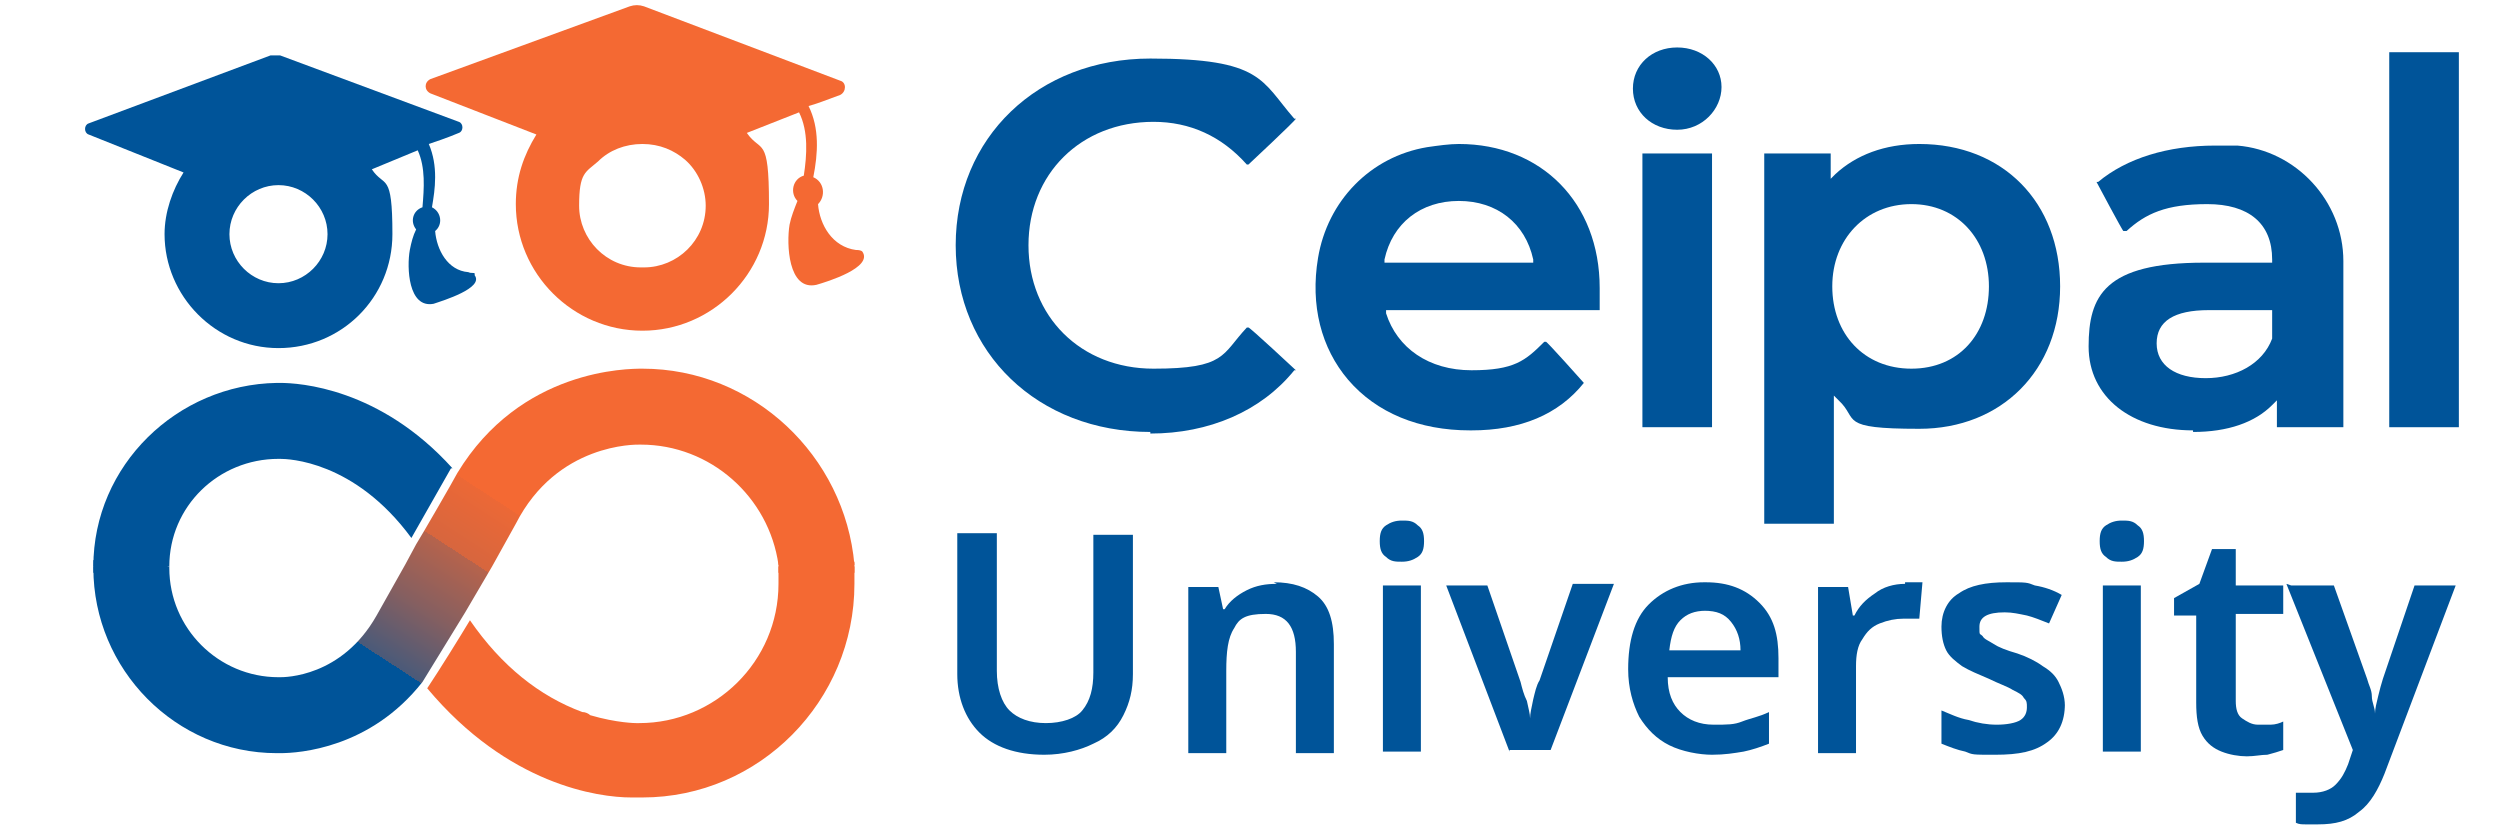
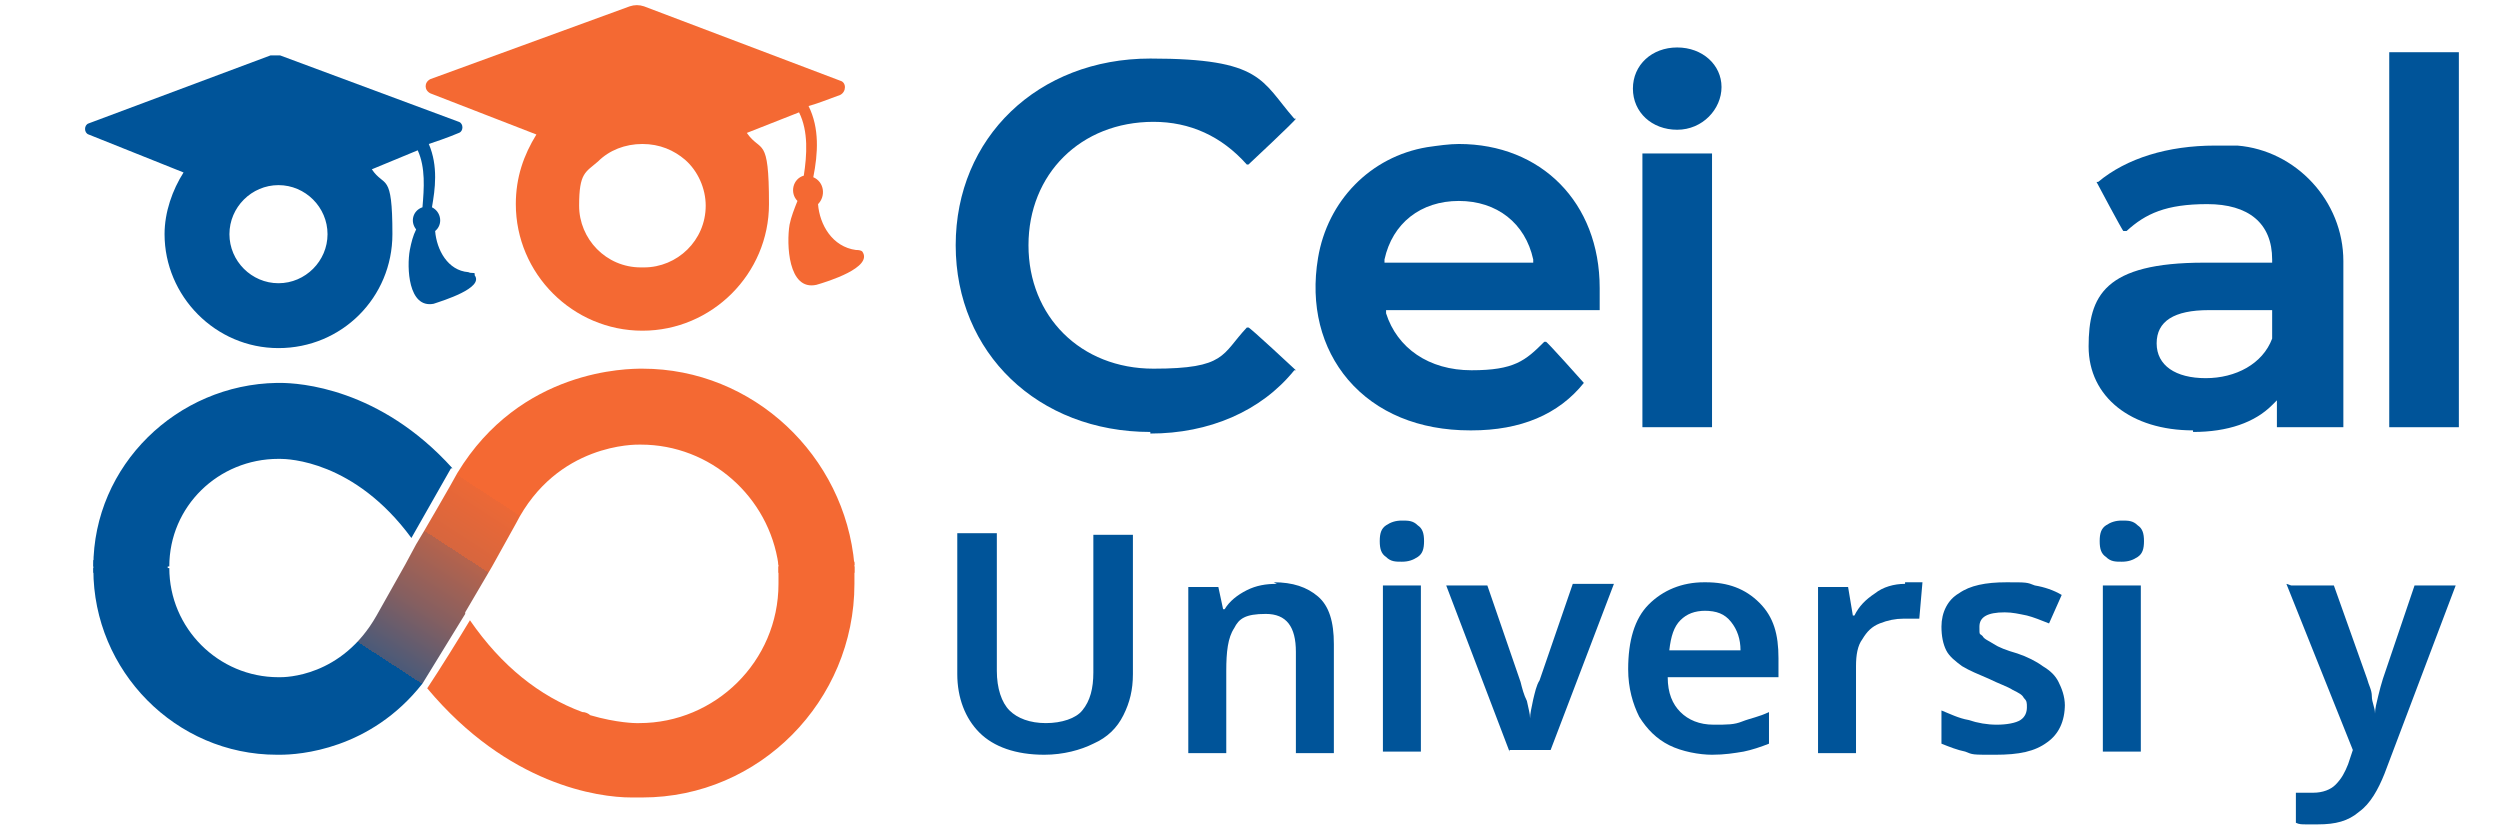
<svg xmlns="http://www.w3.org/2000/svg" version="1.1" viewBox="0 0 158 52.9">
  <defs>
    <style> .cls-1 { fill: url(#linear-gradient); } .cls-1, .cls-2, .cls-3, .cls-4 { stroke-width: 0px; } .cls-2 { fill: #f46933; } .cls-3 { fill: #005499; } .cls-4 { fill: url(#linear-gradient-2); } .cls-5 { display: none; } </style>
    <linearGradient id="linear-gradient" x1="16" y1=".5" x2="38.8" y2="35.5" gradientTransform="translate(0 54) scale(1 -1)" gradientUnits="userSpaceOnUse">
      <stop offset=".3" stop-color="#005499" />
      <stop offset=".3" stop-color="#025498" />
      <stop offset=".3" stop-color="#4a5a79" />
      <stop offset=".4" stop-color="#865f60" />
      <stop offset=".5" stop-color="#b6634c" />
      <stop offset=".5" stop-color="#d7663e" />
      <stop offset=".6" stop-color="#ec6836" />
      <stop offset=".6" stop-color="#f46933" />
    </linearGradient>
    <linearGradient id="linear-gradient-2" x1="18.9" y1="52.8" x2="41.2" y2="18.5" gradientUnits="userSpaceOnUse">
      <stop offset=".3" stop-color="#005499" />
      <stop offset=".3" stop-color="#025498" />
      <stop offset=".3" stop-color="#4a5a79" />
      <stop offset=".4" stop-color="#865f60" />
      <stop offset=".5" stop-color="#b6634c" />
      <stop offset=".5" stop-color="#d7663e" />
      <stop offset=".6" stop-color="#ec6836" />
      <stop offset=".6" stop-color="#f46933" />
    </linearGradient>
  </defs>
  <g id="Layer_1" data-name="Layer 1" class="cls-5">
    <g>
      <path class="cls-3" d="M69.8,43.1c0,1-.2,1.9-.6,2.7s-1.1,1.4-1.9,1.9c-.8.5-1.9.7-3.2.7-1.8,0-3.2-.5-4.2-1.4-1-1-1.4-2.2-1.4-3.8v-9.1h2.5v8.9c0,1.2.3,2,.8,2.5s1.3.8,2.4.8,1.9-.3,2.4-.9c.5-.6.7-1.4.7-2.5v-8.8h2.5v9.2h0Z" />
      <path class="cls-3" d="M78.9,37.2c1.2,0,2.2.3,2.8.9s1,1.6,1,3v7h-2.5v-6.5c0-1.6-.7-2.4-2-2.4s-1.7.3-2.1,1c-.4.6-.6,1.5-.6,2.7v5.3h-2.5v-10.8h1.9l.4,1.4h.1c.3-.6.8-1,1.4-1.2.6-.3,1.2-.4,1.9-.4Z" />
      <path class="cls-3" d="M87.2,33.2c.4,0,.7,0,1,.3.3.2.4.5.4,1s-.1.8-.4,1c-.3.2-.6.3-1,.3s-.7,0-1-.3c-.3-.2-.4-.5-.4-1s.1-.8.4-1c.3-.2.6-.3,1-.3ZM88.4,37.4v10.8h-2.5v-10.8h2.5Z" />
      <path class="cls-3" d="M94.1,48.1l-4.1-10.8h2.6l2.1,6.2c.1.4.2.8.4,1.3.1.5.2.8.2,1.2h0c0-.3.1-.7.2-1.2.1-.5.2-.9.4-1.3l2.1-6.2h2.6l-4.1,10.8h-2.7Z" />
      <path class="cls-3" d="M106.8,37.2c1.4,0,2.6.4,3.4,1.3s1.3,2.1,1.3,3.6v1.3h-7.1c0,1,.3,1.7.8,2.3s1.2.8,2.1.8,1.3,0,1.9-.2,1.1-.3,1.7-.6v2c-.5.2-1.1.4-1.7.6-.6.1-1.2.2-2,.2s-2-.2-2.8-.6c-.8-.4-1.4-1-1.9-1.8-.5-.8-.7-1.8-.7-3.1,0-1.8.5-3.2,1.4-4.2.9-1,2.1-1.5,3.6-1.5h0ZM106.8,39c-.7,0-1.2.2-1.6.6-.4.4-.7,1.1-.7,1.9h4.6c0-.7-.2-1.3-.6-1.8-.4-.5-.9-.7-1.7-.7h0Z" />
      <path class="cls-3" d="M119.6,37.2c.2,0,.4,0,.6,0,.2,0,.4,0,.5,0l-.2,2.3c-.1,0-.3,0-.5,0s-.3,0-.5,0c-.5,0-1,.1-1.5.3s-.8.6-1.1,1c-.3.5-.4,1-.4,1.7v5.6h-2.5v-10.8h1.9l.4,1.9h.1c.3-.6.8-1,1.3-1.5.6-.4,1.2-.6,1.9-.6h0Z" />
      <path class="cls-3" d="M130,45c0,1.1-.4,1.9-1.2,2.5s-1.9.8-3.3.8-1.4,0-1.9-.2c-.5-.1-1.1-.3-1.6-.5v-2.1c.5.2,1.1.5,1.8.6.6.2,1.2.3,1.8.3s1.2-.1,1.5-.3c.3-.2.5-.5.5-.8s0-.4-.2-.6-.3-.3-.7-.5-.9-.4-1.6-.7c-.7-.3-1.3-.5-1.7-.8s-.8-.6-1-1c-.2-.4-.3-.9-.3-1.5,0-1,.4-1.7,1.1-2.2.8-.5,1.8-.7,3.1-.7s1.3,0,1.9.2c.6.1,1.2.3,1.8.6l-.8,1.8c-.5-.2-1-.4-1.5-.5-.5-.2-1-.2-1.5-.2-1.1,0-1.7.3-1.7.9s0,.4.2.6c.1.2.4.3.7.5.3.2.8.4,1.5.6.6.2,1.2.5,1.7.8.5.3.8.6,1.1,1,.2.4.4.9.4,1.5h0Z" />
      <path class="cls-3" d="M133.7,33.2c.4,0,.7,0,1,.3.3.2.4.5.4,1s-.1.8-.4,1c-.3.2-.6.3-1,.3s-.7,0-1-.3c-.3-.2-.4-.5-.4-1s.1-.8.4-1,.6-.3,1-.3ZM134.9,37.4v10.8h-2.5v-10.8h2.5Z" />
      <path class="cls-3" d="M142.3,46.3c.3,0,.6,0,.9,0,.3,0,.6-.1.8-.2v1.9c-.3.1-.6.2-1,.3s-.9.1-1.3.1-1.2,0-1.7-.3c-.5-.2-.9-.6-1.2-1.1-.3-.5-.4-1.2-.4-2.1v-5.6h-1.4v-1.1l1.6-.9.8-2.3h1.6v2.4h3.1v1.9h-3.1v5.6c0,.5.1.9.4,1.1.3.2.6.4,1,.4h0Z" />
      <path class="cls-3" d="M144.6,37.4h2.7l2.1,6.1c.1.4.3.8.4,1.1s.2.8.2,1.1h0c0-.3.1-.7.2-1.1s.2-.8.4-1.2l2.1-6.1h2.7l-4.6,12.2c-.4,1.1-1,1.9-1.7,2.5-.7.6-1.6.9-2.6.9s-.6,0-.9,0c-.2,0-.4,0-.6-.1v-2c.1,0,.3,0,.5,0,.2,0,.4,0,.6,0,.6,0,1.1-.2,1.5-.5.4-.4.6-.8.8-1.4l.3-.9-4.3-10.7h0Z" />
    </g>
    <g>
      <path class="cls-3" d="M71,27.5c-7.2,0-12.5-5.1-12.5-12.1s5.3-12.1,12.5-12.1,7.1,1.4,9.3,3.9h.1c0,.1-3,3-3,3h-.1c-1.6-1.9-3.7-2.8-6.1-2.8-4.7,0-8.1,3.3-8.1,7.9s3.4,8,8.1,8,4.4-.9,6.1-2.7h.1c0-.1,3,2.7,3,2.7h0c-2.2,2.7-5.5,4-9.3,4h0Z" />
      <path class="cls-3" d="M91.6,27.4c-3.3,0-6-1.2-7.8-3.3-1.7-2-2.4-4.8-1.9-7.8.6-3.6,3.4-6.5,7-7.1.7-.1,1.4-.2,2.1-.2,5.3,0,9.1,3.8,9.1,9.3s0,.9,0,1.2v.2h-13.8v.2c.7,2.3,2.7,3.7,5.5,3.7s3.4-.6,4.7-1.9h.1c0-.1,2.4,2.7,2.4,2.7h0c-1.6,2-4.1,3-7.2,3h0ZM90.9,12.6c-2.4,0-4.2,1.4-4.8,3.7v.2c0,0,9.6,0,9.6,0v-.2c-.5-2.3-2.3-3.7-4.8-3.7h0Z" />
      <path class="cls-3" d="M102.8,27.2V9.5h4.5v17.6h-4.5ZM105,8c-1.6,0-2.8-1.1-2.8-2.7s1.2-2.7,2.8-2.7,2.8,1.1,2.8,2.6-1.2,2.8-2.8,2.8Z" />
      <path class="cls-3" d="M110.6,33.6V9.5h4.3v1.7l.3-.3c1.3-1.3,3.2-1.9,5.4-1.9,5.4,0,9.1,3.8,9.1,9.2s-3.8,9.2-9.1,9.2-3.8-.6-5.2-1.8l-.3-.3v8.3h-4.5,0ZM120,12.8c-3,0-5.1,2.2-5.1,5.4s2.1,5.4,5.1,5.4,5.1-2.2,5.1-5.4-2.1-5.4-5.1-5.4Z" />
      <path class="cls-3" d="M138.2,27.4c-4,0-6.7-2.2-6.7-5.5s1-5.4,7.5-5.4h4.4v-.2c0-2.3-1.5-3.6-4.2-3.6s-4,.7-5.2,1.7h-.2c0,.1-1.8-3.2-1.8-3.2h.1c1.9-1.5,4.5-2.3,7.6-2.3s.9,0,1.4,0c3.8.3,6.8,3.6,6.8,7.4v10.7h-4.2v-1.8l-.3.3c-1.1,1.1-2.9,1.7-5.1,1.7h0ZM139.3,19.6c-2.3,0-3.4.7-3.4,2.2s1.2,2.3,3.2,2.3,3.6-1,4.3-2.6h0s0-1.9,0-1.9h-4.1Z" />
      <rect class="cls-3" x="150.9" y="3" width="4.5" height="24.1" />
    </g>
    <g>
      <g>
        <path class="cls-1" d="M26.8,39.2l1.7-3,1.5-2.7h0c2.7-5.2,7.7-5.1,7.9-5.1h.1c4.5,0,8.3,3.4,8.9,7.8h4.9c-.6-7-6.5-12.6-13.7-12.6-.9,0-7.9,0-11.9,6.7-.2.4-2.4,4.2-2.6,4.6l-.8,1.3-1.9,3.2h0c-2.2,4-5.9,4-6.2,4h-.1c-3.9,0-7.1-3.2-7.1-7.1h0c0-.1-4.9-.1-4.9-.1h0c0,6.7,5.3,12,11.9,12.1h.2c1.3,0,5.8-.3,9.2-4.6l2.7-4.5h0Z" />
        <path class="cls-3" d="M25.9,29.9l-2.6,4.5c-3.7-5-8-5.1-8.5-5.1h-.1c-3.9,0-7,3.1-7.1,6.9H2.7c0-6.5,5.4-11.8,11.9-11.8h.2c1.3,0,6.5.4,11.1,5.5Z" />
        <path class="cls-2" d="M51.9,37.3c0,7.6-6.1,13.8-13.7,13.8h-.7c-2.1,0-8-.8-13.1-7,.8-1.2,2.1-3.4,2.8-4.4,2,2.9,4.5,4.9,7.2,5.9.2,0,.4.1.5.2,1.8.6,3,.5,3,.5h.2c4.9,0,8.9-4,8.9-8.9s0-.8,0-1.2h4.9c0,.4,0,.8,0,1.2h0Z" />
      </g>
      <path class="cls-2" d="M52.4,15.9c-.1-.1-.3-.1-.4-.1-1.5-.2-2.4-1.6-2.4-3,.5-.5.4-1.4-.3-1.7.3-1.5.4-3.1-.3-4.6h0c.4-.1,1.2-.5,2-.7.4-.2.4-.8,0-.9L38.3,0c-.3-.1-.7-.1-1,0l-12.9,4.7c-.4.2-.4.8,0,.9l6.8,2.7c-.8,1.3-1.3,2.8-1.3,4.4,0,4.5,3.7,8.2,8.2,8.2s8.2-3.7,8.2-8.2-.5-3.3-1.4-4.6l3.3-1.4c.6,1.3.5,2.7.3,4.1-.7.2-.9,1.1-.5,1.6-.2.5-.4,1-.5,1.5-.2,1.2-.2,4.3,1.7,3.9.7-.2,3.7-1.1,3-2.1h0ZM38.1,16.9c-2.2,0-4-1.8-4-4s.5-2.1,1.2-2.9c.7-.7,1.7-1.2,2.8-1.2s2,.4,2.7,1.1c.8.7,1.3,1.8,1.3,3,0,2.2-1.8,4-4,4Z" />
      <path class="cls-3" d="M27.4,17.3c-.1-.1-.2-.1-.4-.1-1.3-.1-2.1-1.4-2.1-2.6.5-.4.4-1.3-.2-1.5.1-.6.2-1.3.2-1.9s-.1-1.4-.4-2.1c.4-.1,1.2-.4,1.9-.7.3-.1.3-.6,0-.7L14.8,3.3c-.2,0-.4,0-.6,0L2.5,7.6c-.3.1-.3.6,0,.7l6.1,2.4c-.8,1.2-1.2,2.5-1.2,4,0,4,3.3,7.3,7.3,7.3s7.3-3.3,7.3-7.3-.5-3-1.3-4.1l3-1.2c.5,1.1.4,2.4.3,3.6-.6.2-.8,1-.4,1.4-.2.4-.3.9-.4,1.3-.2,1.1-.1,3.8,1.5,3.5.6-.2,3.3-1,2.7-1.9h0ZM14.7,17.9c-1.8,0-3.2-1.4-3.2-3.2s1.4-3.2,3.2-3.2,3.2,1.4,3.2,3.2-1.4,3.2-3.2,3.2Z" />
    </g>
  </g>
  <g id="Layer_2" data-name="Layer 2">
    <g>
      <g>
        <path class="cls-3" d="M71.6,42.6c0,1-.2,1.8-.6,2.6-.4.8-1,1.4-1.9,1.8-.8.4-1.9.7-3.1.7-1.8,0-3.2-.5-4.1-1.4-.9-.9-1.4-2.2-1.4-3.7v-8.9h2.5v8.7c0,1.1.3,2,.8,2.5.5.5,1.3.8,2.3.8s1.9-.3,2.3-.8c.5-.6.7-1.4.7-2.4v-8.7h2.5v9Z" />
        <path class="cls-3" d="M80.5,36.8c1.2,0,2.1.3,2.8.9.7.6,1,1.6,1,3v6.9h-2.4v-6.4c0-1.6-.6-2.4-1.9-2.4s-1.7.3-2,.9c-.4.6-.5,1.5-.5,2.7v5.2h-2.4v-10.5h1.9l.3,1.4h.1c.3-.5.8-.9,1.4-1.2.6-.3,1.2-.4,1.9-.4Z" />
        <path class="cls-3" d="M88.6,32.9c.4,0,.7,0,1,.3.3.2.4.5.4,1s-.1.8-.4,1c-.3.2-.6.3-1,.3s-.7,0-1-.3c-.3-.2-.4-.5-.4-1s.1-.8.4-1c.3-.2.6-.3,1-.3ZM89.8,37v10.5h-2.4v-10.5h2.4Z" />
        <path class="cls-3" d="M95.4,47.5l-4-10.5h2.6l2.1,6.1c.1.4.2.8.4,1.2.1.5.2.8.2,1.1h0c0-.3.1-.7.2-1.2.1-.4.2-.9.4-1.2l2.1-6.1h2.6l-4,10.5h-2.6Z" />
        <path class="cls-3" d="M107.8,36.8c1.4,0,2.5.4,3.4,1.3s1.2,2,1.2,3.5v1.2h-7c0,1,.3,1.7.8,2.2s1.2.8,2.1.8,1.3,0,1.8-.2,1.1-.3,1.7-.6v2c-.5.2-1.1.4-1.6.5-.6.1-1.2.2-2,.2s-1.9-.2-2.7-.6c-.8-.4-1.4-1-1.9-1.8-.4-.8-.7-1.8-.7-3,0-1.8.4-3.2,1.3-4.1.9-.9,2.1-1.4,3.5-1.4ZM107.8,38.6c-.7,0-1.2.2-1.6.6-.4.4-.6,1-.7,1.9h4.5c0-.7-.2-1.3-.6-1.8-.4-.5-.9-.7-1.7-.7Z" />
        <path class="cls-3" d="M120.4,36.8c.2,0,.4,0,.6,0,.2,0,.4,0,.5,0l-.2,2.3c-.1,0-.3,0-.5,0-.2,0-.3,0-.5,0-.5,0-1,.1-1.5.3-.5.2-.8.5-1.1,1-.3.4-.4,1-.4,1.7v5.5h-2.4v-10.5h1.9l.3,1.8h.1c.3-.6.7-1,1.3-1.4.5-.4,1.2-.6,1.9-.6Z" />
        <path class="cls-3" d="M130.5,44.5c0,1.1-.4,1.9-1.1,2.4-.8.6-1.8.8-3.3.8s-1.4,0-1.9-.2c-.5-.1-1-.3-1.5-.5v-2.1c.5.2,1.1.5,1.7.6.6.2,1.2.3,1.8.3s1.2-.1,1.5-.3c.3-.2.4-.5.4-.8s0-.4-.2-.6c-.1-.2-.3-.3-.7-.5-.3-.2-.9-.4-1.5-.7-.7-.3-1.2-.5-1.7-.8-.4-.3-.8-.6-1-1-.2-.4-.3-.9-.3-1.5,0-.9.4-1.7,1.1-2.1.7-.5,1.7-.7,3-.7s1.3,0,1.8.2c.6.1,1.2.3,1.7.6l-.8,1.8c-.5-.2-1-.4-1.4-.5-.5-.1-.9-.2-1.4-.2-1.1,0-1.6.3-1.6.9s0,.4.2.6c.1.2.4.3.7.5.3.2.8.4,1.5.6.6.2,1.2.5,1.6.8.5.3.8.6,1,1,.2.4.4.9.4,1.5Z" />
        <path class="cls-3" d="M134.1,32.9c.4,0,.7,0,1,.3.3.2.4.5.4,1s-.1.8-.4,1c-.3.2-.6.3-1,.3s-.7,0-1-.3c-.3-.2-.4-.5-.4-1s.1-.8.4-1c.3-.2.6-.3,1-.3ZM135.3,37v10.5h-2.4v-10.5h2.4Z" />
-         <path class="cls-3" d="M142.6,45.8c.3,0,.6,0,.9,0,.3,0,.6-.1.8-.2v1.8c-.3.1-.6.2-1,.3-.4,0-.8.1-1.3.1s-1.1-.1-1.6-.3c-.5-.2-.9-.5-1.2-1-.3-.5-.4-1.2-.4-2.1v-5.5h-1.4v-1.1l1.6-.9.8-2.2h1.5v2.3h3v1.8h-3v5.5c0,.5.1.9.4,1.1.3.2.6.4,1,.4Z" />
        <path class="cls-3" d="M144.8,37h2.7l2.1,5.9c.1.4.3.7.3,1.1s.2.7.2,1.1h0c0-.3.1-.7.2-1.1.1-.4.2-.8.3-1.1l2-5.9h2.6l-4.5,11.9c-.4,1-.9,1.9-1.6,2.4-.7.6-1.5.8-2.6.8s-.6,0-.8,0c-.2,0-.4,0-.6-.1v-1.9c.1,0,.3,0,.5,0,.2,0,.4,0,.6,0,.6,0,1.1-.2,1.4-.5.4-.4.6-.8.8-1.3l.3-.9-4.2-10.5Z" />
      </g>
      <g>
        <path class="cls-3" d="M72.7,27.3c-7.1,0-12.3-5-12.3-11.8s5.2-11.8,12.3-11.8,7,1.4,9.1,3.8h.1c0,.1-3,2.9-3,2.9h-.1c-1.6-1.8-3.6-2.7-5.9-2.7-4.6,0-7.9,3.3-7.9,7.8s3.3,7.8,7.9,7.8,4.3-.9,5.9-2.6h.1c0-.1,3,2.7,3,2.7h-.1c-2.1,2.6-5.4,4-9.1,4Z" />
        <path class="cls-3" d="M92.9,27.2c-3.2,0-5.9-1.1-7.7-3.2-1.7-2-2.4-4.7-1.9-7.7.6-3.6,3.3-6.4,6.9-7,.7-.1,1.4-.2,2-.2,5.2,0,8.9,3.7,8.9,9.1s0,.9,0,1.2v.2h-13.5v.2c.7,2.2,2.7,3.6,5.4,3.6s3.4-.6,4.6-1.8h.1c0-.1,2.4,2.6,2.4,2.6h0c-1.6,2-4,3-7.1,3ZM92.2,12.7c-2.4,0-4.2,1.4-4.7,3.7v.2s9.4,0,9.4,0v-.2c-.5-2.3-2.3-3.7-4.7-3.7Z" />
        <path class="cls-3" d="M103.8,27V9.7h4.4v17.3h-4.4ZM106,8.2c-1.6,0-2.8-1.1-2.8-2.6s1.2-2.6,2.8-2.6,2.8,1.1,2.8,2.5-1.2,2.7-2.8,2.7Z" />
-         <path class="cls-3" d="M111.5,33.2V9.7h4.2v1.6l.3-.3c1.3-1.2,3.1-1.9,5.3-1.9,5.3,0,8.9,3.7,8.9,9s-3.7,9-8.9,9-3.8-.6-5.1-1.8l-.3-.3v8.1h-4.4ZM120.8,12.9c-2.9,0-5,2.2-5,5.2s2,5.2,5,5.2,4.9-2.2,4.9-5.2-2-5.2-4.9-5.2Z" />
        <path class="cls-3" d="M138.6,27.2c-3.9,0-6.6-2.1-6.6-5.3s1-5.3,7.3-5.3h4.3v-.2c0-2.3-1.5-3.5-4.1-3.5s-3.9.6-5.1,1.7h-.2c0,.1-1.7-3.1-1.7-3.1h.1c1.8-1.5,4.4-2.3,7.4-2.3s.9,0,1.4,0c3.7.3,6.7,3.5,6.7,7.3v10.5h-4.2v-1.7l-.3.3c-1.1,1.1-2.8,1.7-5,1.7ZM139.6,19.6c-2.2,0-3.3.7-3.3,2.1s1.2,2.2,3.1,2.2,3.6-.9,4.2-2.5h0v-1.8h-4Z" />
        <rect class="cls-3" x="151" y="3.3" width="4.4" height="23.7" />
      </g>
      <g>
        <g>
-           <path class="cls-4" d="M29.4,38.7l1.7-2.9,1.5-2.7h0c2.6-5.1,7.6-5,7.8-5h.1c4.4,0,8.1,3.3,8.7,7.6h4.8c-.6-6.9-6.4-12.4-13.4-12.4-.9,0-7.7,0-11.7,6.6-.2.4-2.4,4.2-2.6,4.5l-.7,1.3-1.8,3.2h0c-2.2,3.9-5.8,3.9-6.1,3.9h-.1c-3.8,0-6.9-3.1-6.9-6.9s0,0,0-.1h-4.8s0,0,0,.1c0,6.4,5.2,11.7,11.6,11.7,0,0,.1,0,.2,0,1.2,0,5.7-.3,9-4.5l2.7-4.4Z" />
+           <path class="cls-4" d="M29.4,38.7l1.7-2.9,1.5-2.7h0c2.6-5.1,7.6-5,7.8-5h.1c4.4,0,8.1,3.3,8.7,7.6h4.8c-.6-6.9-6.4-12.4-13.4-12.4-.9,0-7.7,0-11.7,6.6-.2.4-2.4,4.2-2.6,4.5l-.7,1.3-1.8,3.2h0c-2.2,3.9-5.8,3.9-6.1,3.9h-.1c-3.8,0-6.9-3.1-6.9-6.9h-4.8s0,0,0,.1c0,6.4,5.2,11.7,11.6,11.7,0,0,.1,0,.2,0,1.2,0,5.7-.3,9-4.5l2.7-4.4Z" />
          <path class="cls-3" d="M28.5,29.6l-2.5,4.4c-3.6-4.9-7.8-5-8.3-5h-.1s0,0,0,0c-3.8,0-6.9,3-6.9,6.8h-4.8c0-6.4,5.3-11.5,11.6-11.6,0,0,.1,0,.2,0,1.2,0,6.3.3,10.9,5.4Z" />
          <path class="cls-2" d="M54,36.9c0,7.4-6,13.5-13.4,13.5,0,0-.2,0-.4,0s-.2,0-.3,0c-2.1,0-7.8-.8-12.9-6.9.8-1.2,2.1-3.3,2.7-4.3,2,2.9,4.4,4.8,7.1,5.8.2,0,.4.1.5.2,1.7.5,2.9.5,2.9.5h.2c4.8,0,8.8-3.9,8.8-8.8s0-.8,0-1.1h4.8c0,.4,0,.7,0,1.1Z" />
        </g>
        <path class="cls-2" d="M54.5,15.9c-.1-.1-.3-.1-.4-.1-1.5-.2-2.3-1.6-2.4-2.9.5-.5.4-1.4-.3-1.7.3-1.5.4-3.1-.3-4.5h0c.4-.1,1.2-.4,2-.7.4-.2.4-.8,0-.9L40.7.4c-.3-.1-.6-.1-.9,0l-12.6,4.6c-.4.2-.4.7,0,.9l6.7,2.6c-.8,1.3-1.3,2.7-1.3,4.4,0,4.4,3.6,8,8,8s8-3.6,8-8-.5-3.2-1.4-4.5l3.3-1.3c.6,1.2.5,2.7.3,4-.7.2-.9,1.1-.4,1.6-.2.5-.4,1-.5,1.5-.2,1.2-.1,4.2,1.7,3.8.7-.2,3.6-1.1,2.9-2.1ZM40.5,16.9c-2.2,0-3.9-1.8-3.9-3.9s.4-2.1,1.2-2.8c.7-.7,1.7-1.1,2.8-1.1s2,.4,2.7,1c.8.7,1.3,1.8,1.3,2.9,0,2.2-1.8,3.9-3.9,3.9Z" />
        <path class="cls-3" d="M30,17.3c0-.1-.2,0-.4-.1-1.3-.1-2-1.4-2.1-2.6.5-.4.4-1.2-.2-1.5.1-.6.2-1.2.2-1.9s-.1-1.4-.4-2.1c.3-.1,1.2-.4,1.9-.7.3-.1.3-.6,0-.7l-11.3-4.2c-.2,0-.4,0-.6,0L5.6,7.8c-.3.1-.3.6,0,.7l6,2.4c-.7,1.1-1.2,2.5-1.2,3.9,0,3.9,3.2,7.2,7.2,7.2s7.2-3.2,7.2-7.2-.5-2.9-1.3-4.1l2.9-1.2c.5,1.1.4,2.4.3,3.6-.6.2-.8.9-.4,1.4-.2.4-.3.8-.4,1.3-.2,1.1-.1,3.7,1.5,3.4.6-.2,3.2-1,2.6-1.8ZM17.6,17.9c-1.7,0-3.1-1.4-3.1-3.1s1.4-3.1,3.1-3.1,3.1,1.4,3.1,3.1-1.4,3.1-3.1,3.1Z" />
      </g>
    </g>
  </g>
  <g id="Layer_3" data-name="Layer 3">
    <polygon class="cls-2" points="54 36.2 49.2 36.2 49.2 35.5 54 35.5 54 36.2" />
    <rect class="cls-3" x="5.9" y="35.4" width="4.7" height=".8" />
  </g>
</svg>